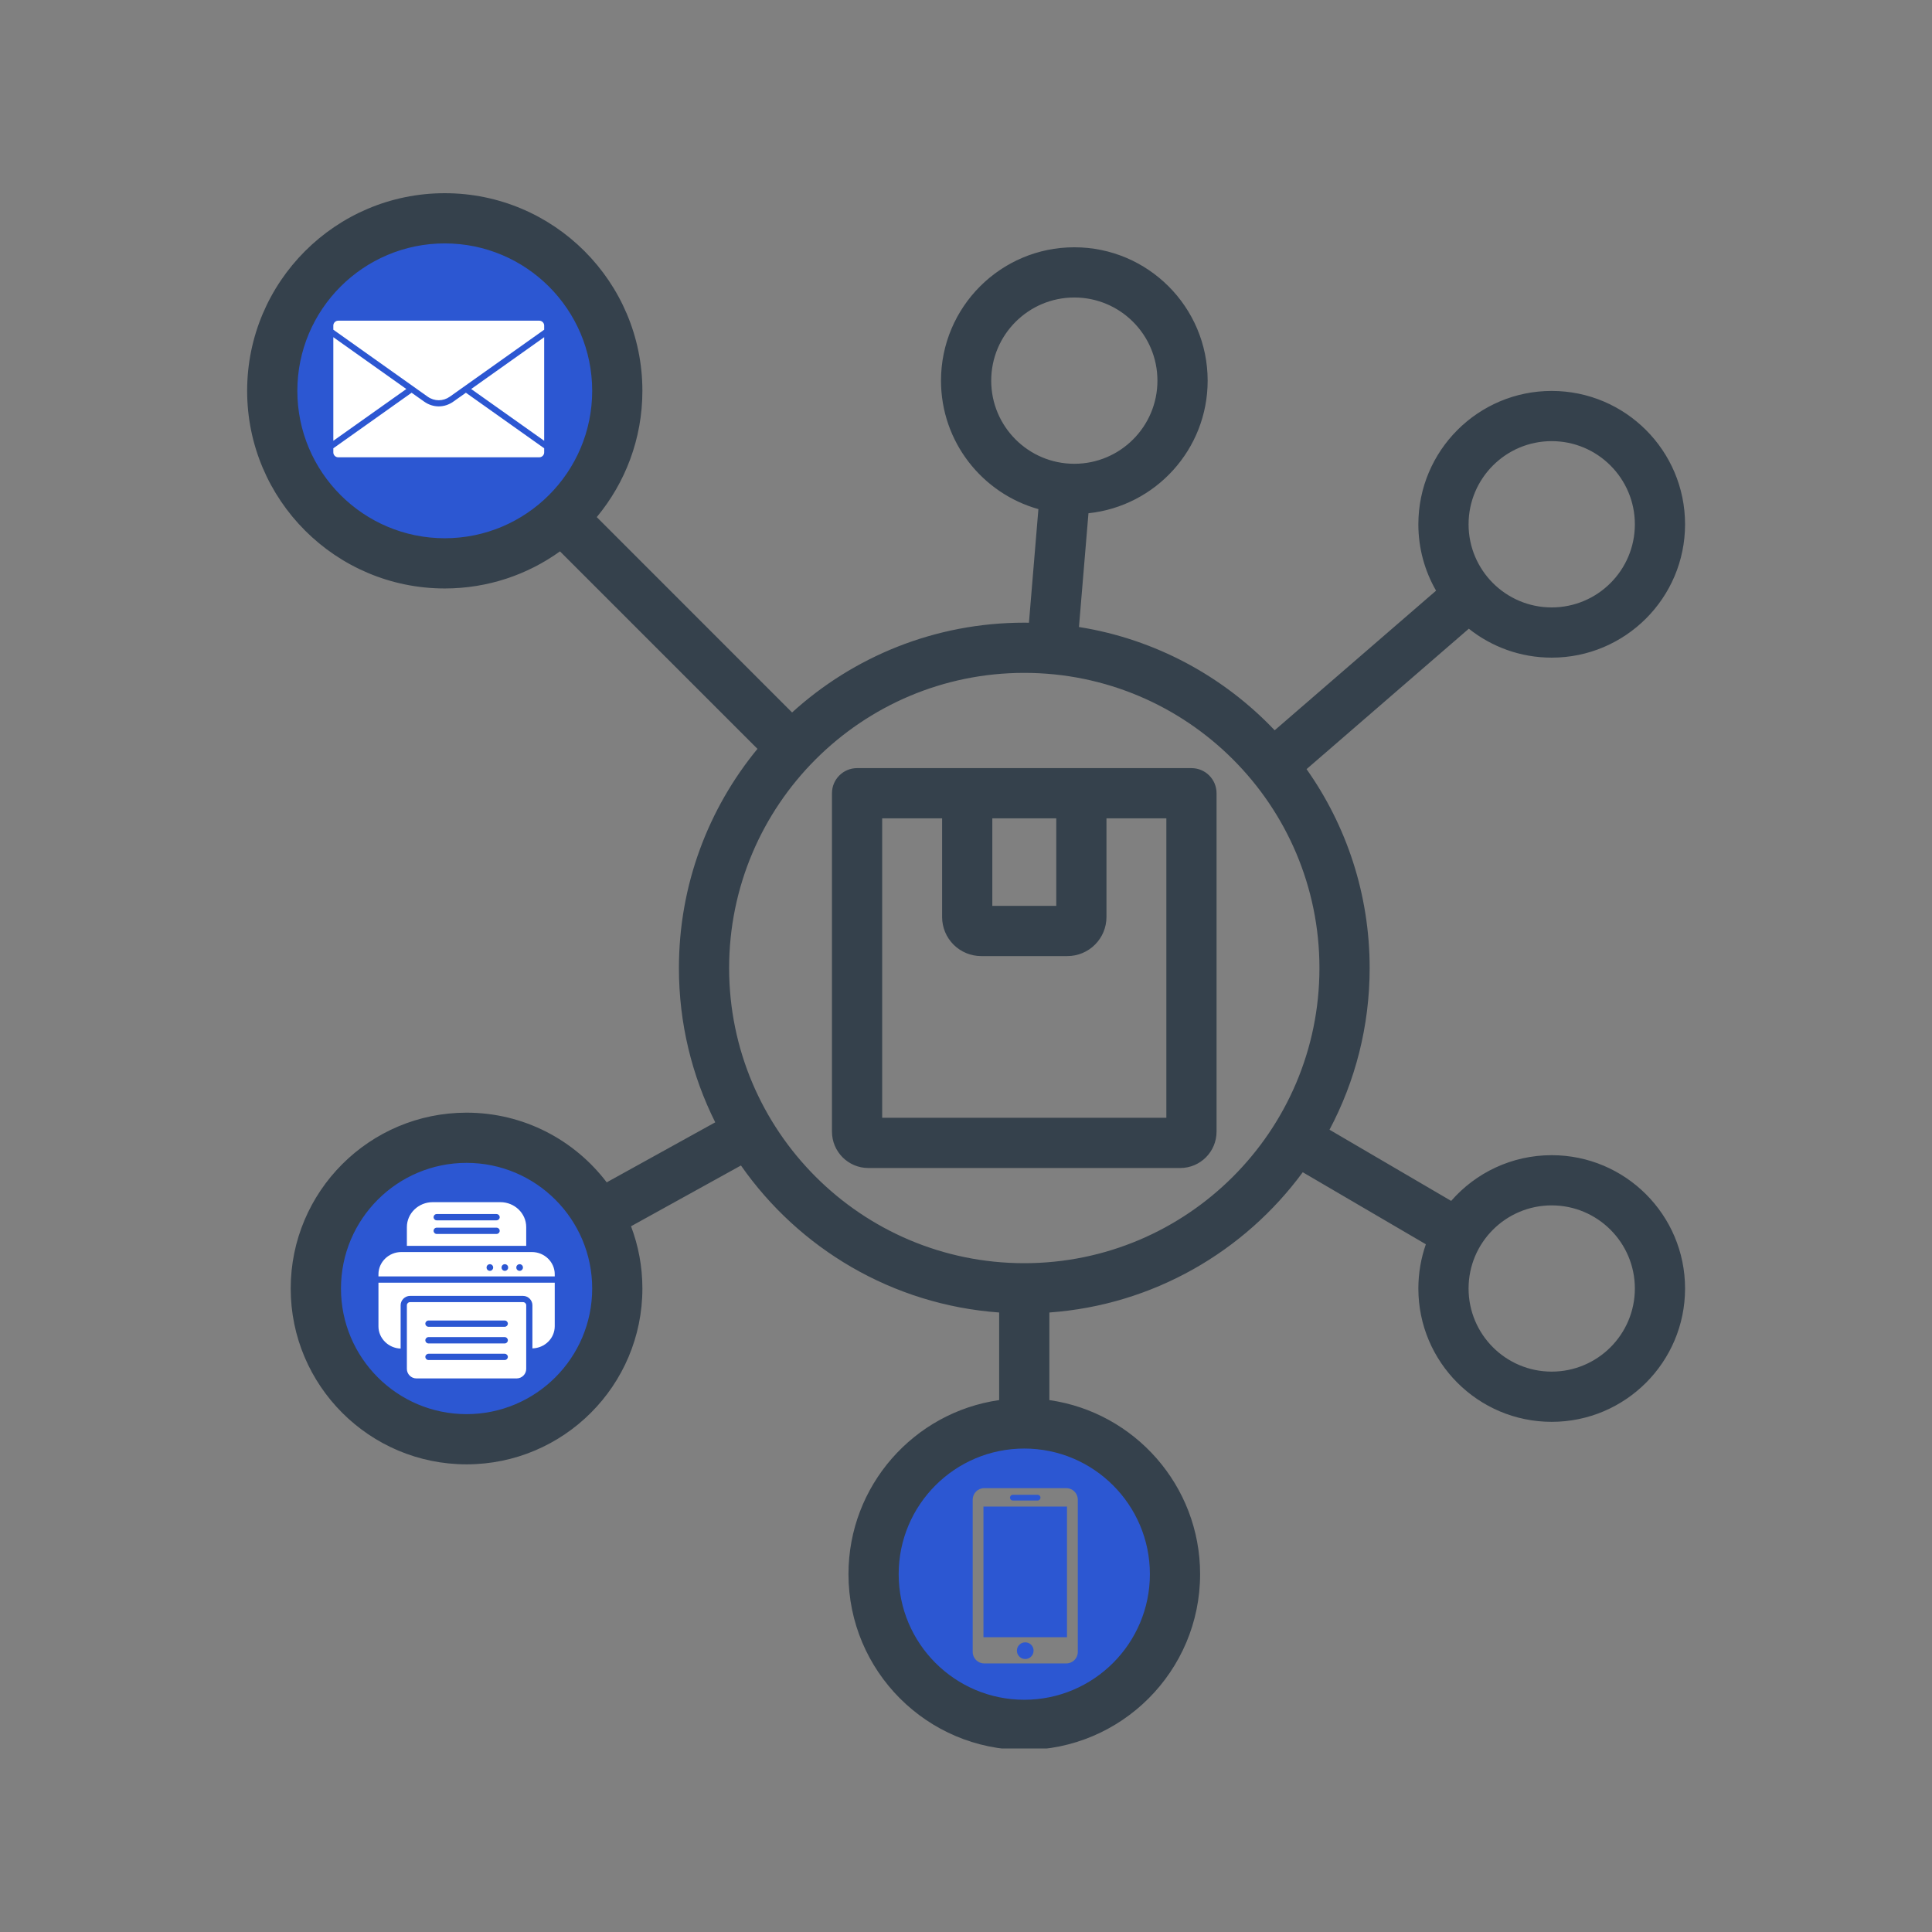
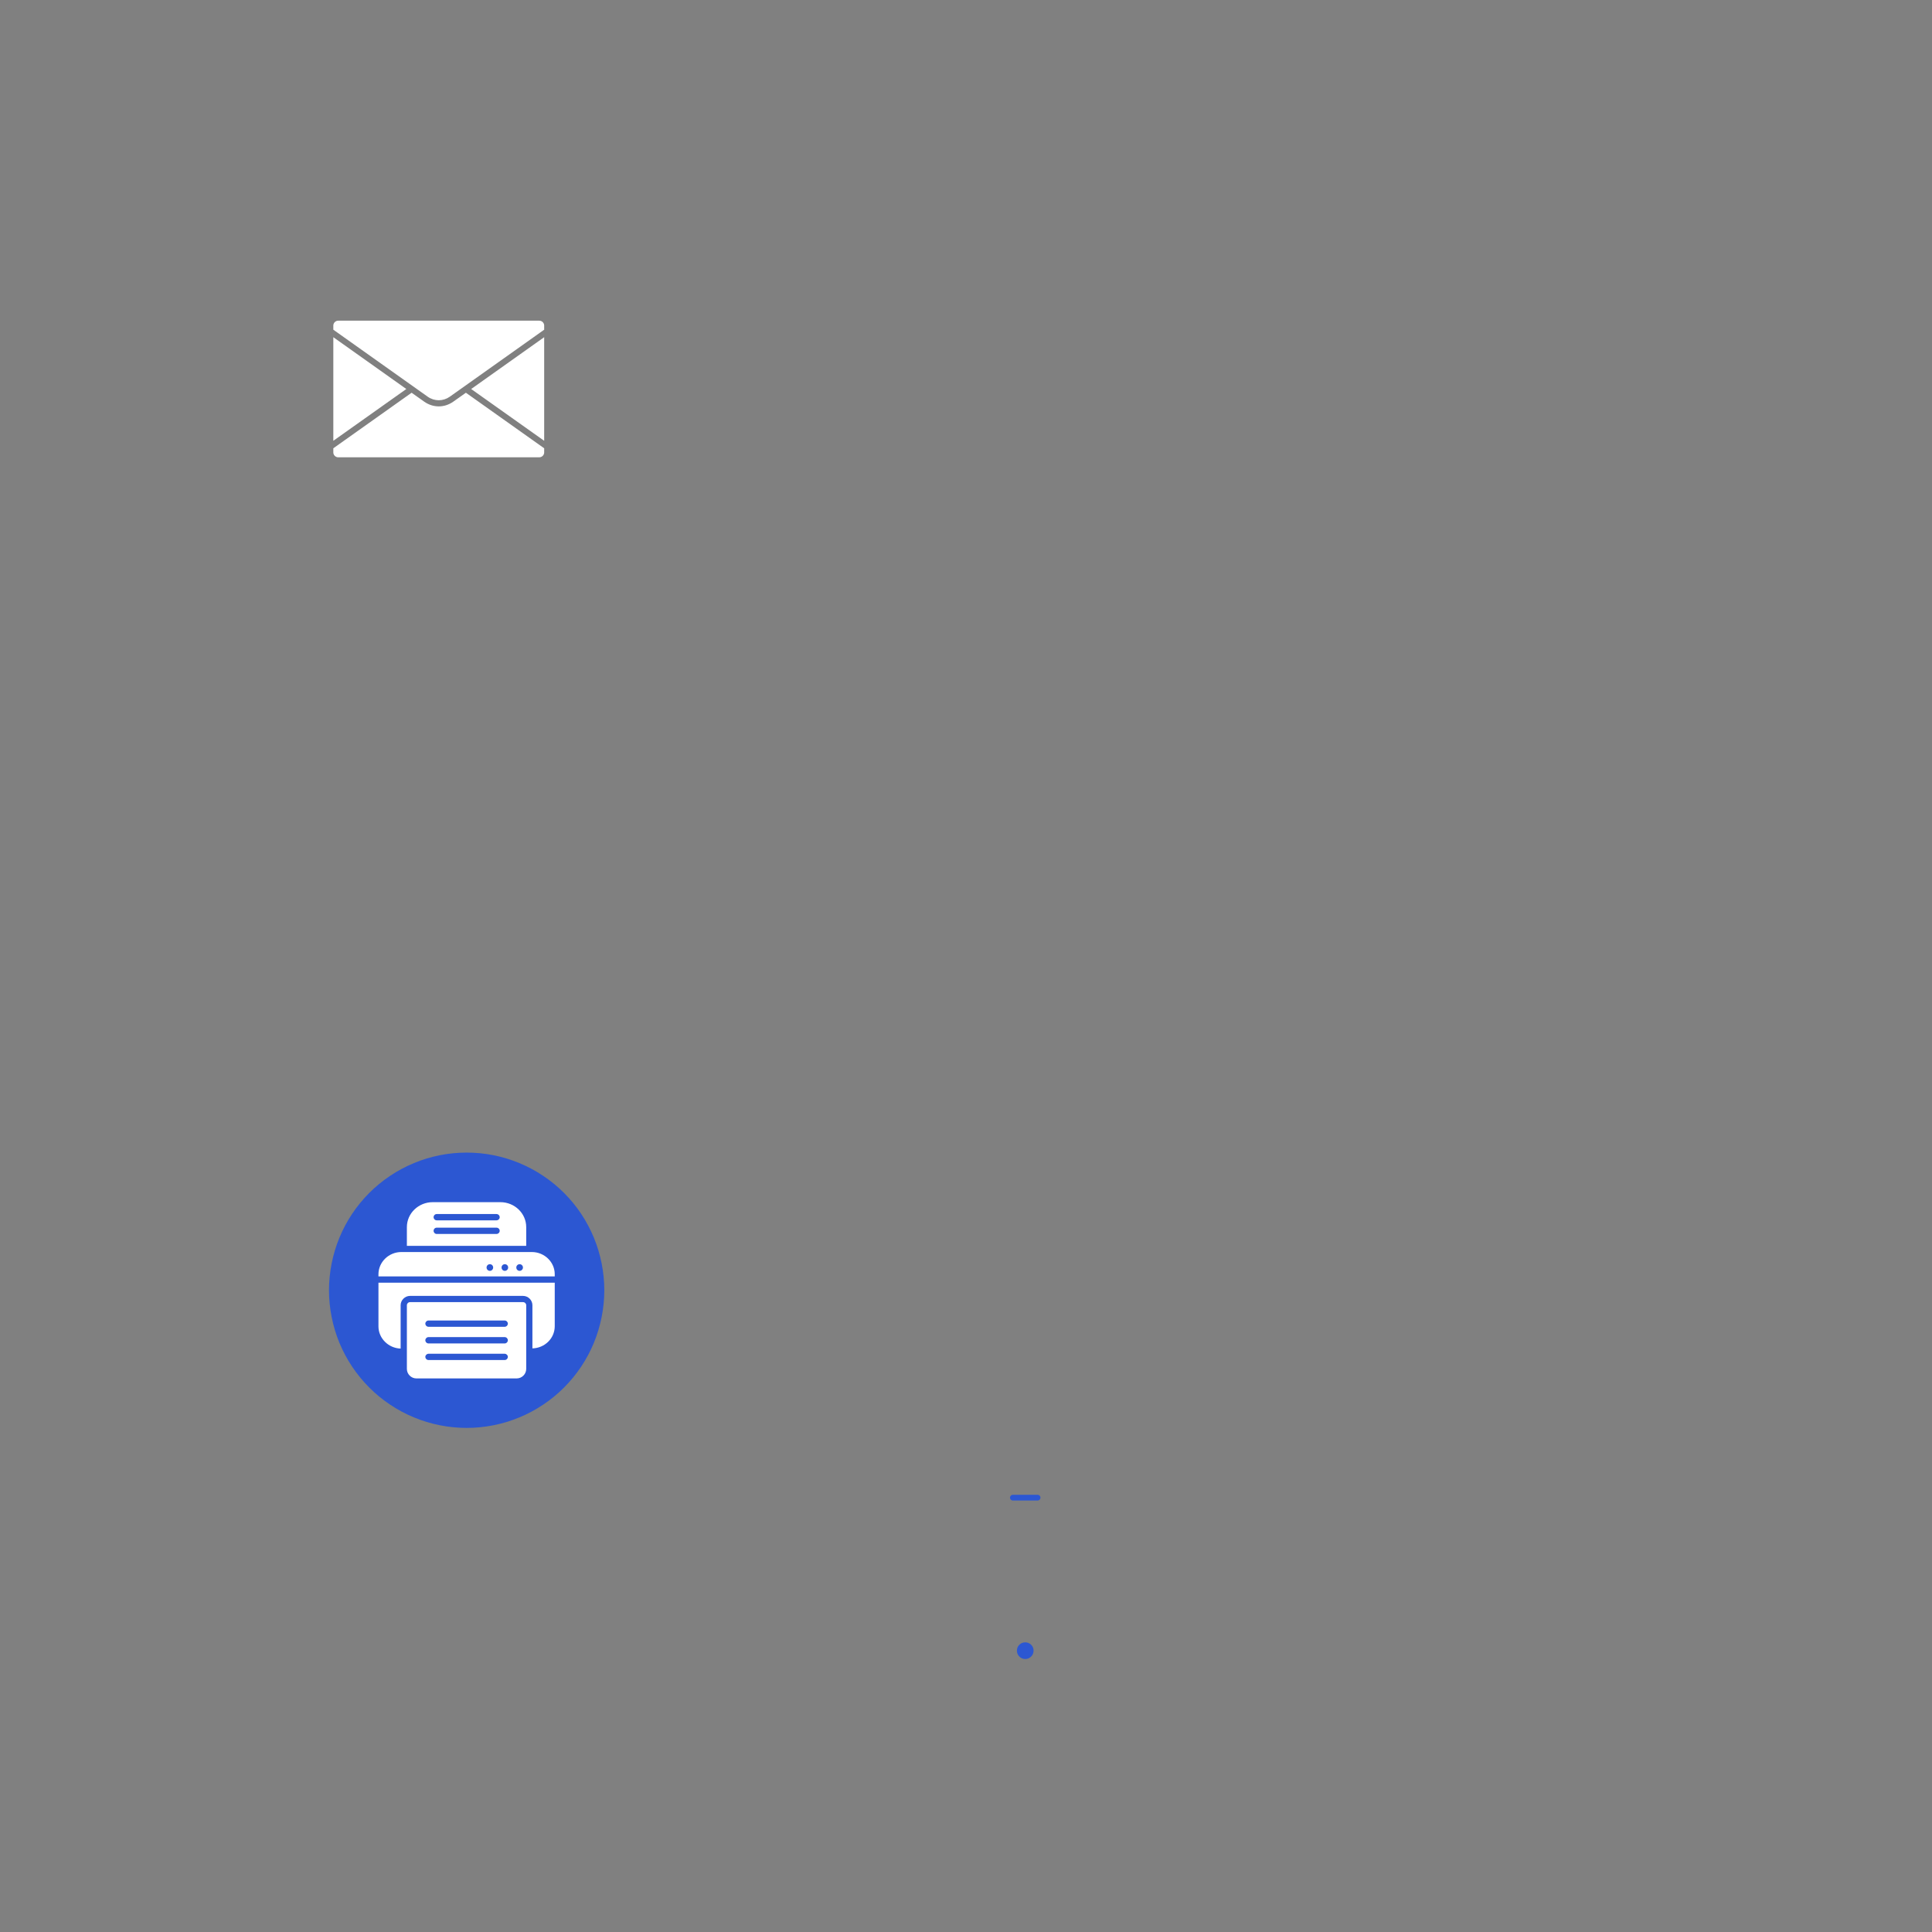
<svg xmlns="http://www.w3.org/2000/svg" width="200" zoomAndPan="magnify" viewBox="0 0 150 150" height="200" preserveAspectRatio="xMidYMid meet" version="1.0">
  <rect x="0" y="0" width="150" height="150" fill="#808080" stroke="none" />
  <defs>
    <clipPath id="02876ba33c">
      <path d="M 21.211 17.348 L 46.711 17.348 L 46.711 42.848 L 21.211 42.848 Z M 21.211 17.348 " clip-rule="nonzero" />
    </clipPath>
    <clipPath id="a1e3198f29">
      <path d="M 25.543 89.488 L 47 89.488 L 47 111 L 25.543 111 Z M 25.543 89.488 " clip-rule="nonzero" />
    </clipPath>
    <clipPath id="ed6c8e1ea3">
-       <path d="M 68.125 110.871 L 91.375 110.871 L 91.375 134 L 68.125 134 Z M 68.125 110.871 " clip-rule="nonzero" />
-     </clipPath>
+       </clipPath>
    <clipPath id="6787139e63">
-       <path d="M 19.172 15 L 130.922 15 L 130.922 135.75 L 19.172 135.75 Z M 19.172 15 " clip-rule="nonzero" />
-     </clipPath>
+       </clipPath>
  </defs>
  <g clip-path="url(#02876ba33c)">
-     <path fill="#2c57d2" d="M 34.066 43.059 C 41.145 43.059 46.922 37.281 46.922 30.203 C 46.922 23.121 41.145 17.348 34.066 17.348 C 26.984 17.348 21.211 23.121 21.211 30.203 C 21.211 37.281 26.984 43.059 34.066 43.059 Z M 34.066 43.059 " fill-opacity="1" fill-rule="evenodd" />
-   </g>
+     </g>
  <path fill="#ffffff" d="M 36.172 30.492 L 42.25 34.805 L 42.25 35.125 C 42.25 35.332 42.078 35.504 41.871 35.504 L 26.258 35.504 C 26.051 35.504 25.879 35.332 25.879 35.125 L 25.879 34.805 L 31.957 30.492 L 32.93 31.18 C 33.273 31.426 33.668 31.551 34.066 31.551 C 34.461 31.551 34.855 31.426 35.199 31.18 Z M 25.879 26.18 L 25.879 34.223 L 31.547 30.203 Z M 42.25 34.223 L 42.25 26.18 L 36.582 30.203 Z M 41.871 24.898 L 26.258 24.898 C 26.051 24.898 25.879 25.07 25.879 25.277 L 25.879 25.598 L 33.203 30.797 C 33.727 31.168 34.402 31.168 34.926 30.797 L 42.25 25.598 L 42.25 25.277 C 42.25 25.07 42.078 24.898 41.871 24.898 Z M 41.871 24.898 " fill-opacity="1" fill-rule="nonzero" />
  <g clip-path="url(#a1e3198f29)">
    <path fill="#2c57d2" d="M 46.918 100.176 C 46.918 100.875 46.848 101.57 46.711 102.258 C 46.574 102.949 46.371 103.617 46.105 104.266 C 45.836 104.914 45.508 105.527 45.117 106.113 C 44.727 106.695 44.285 107.234 43.789 107.73 C 43.293 108.227 42.75 108.672 42.168 109.059 C 41.586 109.449 40.969 109.781 40.32 110.047 C 39.672 110.316 39.004 110.52 38.316 110.656 C 37.629 110.793 36.934 110.863 36.23 110.863 C 35.527 110.863 34.832 110.793 34.145 110.656 C 33.457 110.52 32.789 110.316 32.141 110.047 C 31.492 109.781 30.875 109.449 30.293 109.059 C 29.711 108.672 29.168 108.227 28.672 107.73 C 28.176 107.234 27.734 106.695 27.344 106.113 C 26.953 105.527 26.625 104.914 26.355 104.266 C 26.09 103.617 25.887 102.949 25.75 102.258 C 25.613 101.57 25.543 100.875 25.543 100.176 C 25.543 99.473 25.613 98.777 25.75 98.09 C 25.887 97.402 26.09 96.73 26.355 96.086 C 26.625 95.438 26.953 94.82 27.344 94.234 C 27.734 93.652 28.176 93.113 28.672 92.617 C 29.168 92.121 29.711 91.676 30.293 91.289 C 30.875 90.898 31.492 90.57 32.141 90.301 C 32.789 90.031 33.457 89.828 34.145 89.691 C 34.832 89.555 35.527 89.488 36.23 89.488 C 36.934 89.488 37.629 89.555 38.316 89.691 C 39.004 89.828 39.672 90.031 40.32 90.301 C 40.969 90.57 41.586 90.898 42.168 91.289 C 42.75 91.676 43.293 92.121 43.789 92.617 C 44.285 93.113 44.727 93.652 45.117 94.234 C 45.508 94.82 45.836 95.438 46.105 96.086 C 46.371 96.73 46.574 97.402 46.711 98.09 C 46.848 98.777 46.918 99.473 46.918 100.176 Z M 46.918 100.176 " fill-opacity="1" fill-rule="nonzero" />
  </g>
  <path fill="#ffffff" d="M 31.105 104.703 C 30.152 104.672 29.383 103.902 29.383 102.98 L 29.383 99.59 L 43.07 99.59 L 43.07 102.965 C 43.07 103.91 42.293 104.664 41.336 104.688 L 41.336 101.336 C 41.336 100.945 41.008 100.613 40.609 100.613 L 31.836 100.613 C 31.438 100.613 31.105 100.945 31.105 101.336 Z M 38.035 98.152 C 38.18 98.152 38.289 98.266 38.289 98.41 C 38.289 98.547 38.18 98.668 38.035 98.668 C 37.891 98.668 37.777 98.555 37.777 98.41 C 37.777 98.266 37.891 98.152 38.035 98.152 Z M 39.195 98.152 C 39.34 98.152 39.453 98.266 39.453 98.41 C 39.453 98.547 39.34 98.668 39.195 98.668 C 39.051 98.668 38.941 98.555 38.941 98.41 C 38.941 98.266 39.051 98.152 39.195 98.152 Z M 40.344 98.152 C 40.488 98.152 40.602 98.266 40.602 98.41 C 40.602 98.547 40.488 98.668 40.344 98.668 C 40.199 98.668 40.086 98.555 40.086 98.41 C 40.086 98.266 40.199 98.152 40.344 98.152 Z M 29.383 99.102 L 29.383 98.938 C 29.383 97.984 30.184 97.207 31.164 97.207 L 41.289 97.207 C 42.27 97.207 43.07 97.984 43.07 98.93 L 43.07 99.102 Z M 29.383 99.102 " fill-opacity="1" fill-rule="evenodd" />
  <path fill="#ffffff" d="M 31.59 96.727 L 31.59 95.273 C 31.59 94.199 32.496 93.336 33.594 93.336 L 38.852 93.336 C 39.949 93.336 40.855 94.199 40.855 95.273 L 40.855 96.727 Z M 38.547 94.746 L 33.906 94.746 C 33.77 94.746 33.664 94.633 33.664 94.504 C 33.664 94.371 33.77 94.258 33.906 94.258 L 38.547 94.258 C 38.684 94.258 38.797 94.371 38.797 94.504 C 38.797 94.633 38.684 94.746 38.547 94.746 Z M 38.547 95.805 L 33.906 95.805 C 33.77 95.805 33.664 95.691 33.664 95.562 C 33.664 95.426 33.77 95.316 33.906 95.316 L 38.547 95.316 C 38.684 95.316 38.797 95.426 38.797 95.562 C 38.797 95.691 38.684 95.805 38.547 95.805 Z M 38.547 95.805 " fill-opacity="1" fill-rule="evenodd" />
  <path fill="#ffffff" d="M 40.117 107.02 L 32.324 107.02 C 31.926 107.02 31.59 106.684 31.59 106.285 L 31.59 101.336 C 31.59 101.207 31.699 101.098 31.836 101.098 L 40.609 101.098 C 40.746 101.098 40.855 101.207 40.855 101.336 L 40.855 106.285 C 40.855 106.684 40.52 107.02 40.117 107.02 Z M 39.18 103.012 L 33.273 103.012 C 33.137 103.012 33.023 102.898 33.023 102.766 C 33.023 102.637 33.137 102.523 33.273 102.523 L 39.18 102.523 C 39.316 102.523 39.43 102.637 39.43 102.766 C 39.43 102.898 39.316 103.012 39.18 103.012 Z M 39.18 104.305 L 33.273 104.305 C 33.137 104.305 33.023 104.191 33.023 104.055 C 33.023 103.926 33.137 103.812 33.273 103.812 L 39.18 103.812 C 39.316 103.812 39.43 103.926 39.43 104.055 C 39.43 104.191 39.316 104.305 39.18 104.305 Z M 39.18 105.594 L 33.273 105.594 C 33.137 105.594 33.023 105.48 33.023 105.344 C 33.023 105.219 33.137 105.105 33.273 105.105 L 39.18 105.105 C 39.316 105.105 39.43 105.219 39.43 105.344 C 39.43 105.48 39.316 105.594 39.18 105.594 Z M 39.18 105.594 " fill-opacity="1" fill-rule="evenodd" />
-   <path fill="#2c57d2" d="M 76.355 116.969 L 82.84 116.969 L 82.84 127.113 L 76.355 127.113 Z M 76.355 116.969 " fill-opacity="1" fill-rule="nonzero" />
  <path fill="#2c57d2" d="M 78.637 116.5 L 80.559 116.5 C 80.684 116.5 80.781 116.398 80.781 116.277 C 80.781 116.152 80.684 116.055 80.559 116.055 L 78.637 116.055 C 78.547 116.055 78.469 116.109 78.434 116.191 L 78.414 116.277 L 78.434 116.363 C 78.469 116.445 78.547 116.5 78.637 116.5 Z M 78.637 116.5 " fill-opacity="1" fill-rule="nonzero" />
  <path fill="#2c57d2" d="M 80.246 128.156 C 80.246 128.336 80.184 128.488 80.059 128.613 C 79.93 128.742 79.777 128.805 79.598 128.805 C 79.422 128.805 79.27 128.742 79.141 128.613 C 79.016 128.488 78.953 128.336 78.953 128.156 C 78.953 127.98 79.016 127.828 79.141 127.699 C 79.27 127.574 79.422 127.512 79.598 127.512 C 79.777 127.512 79.93 127.574 80.059 127.699 C 80.184 127.828 80.246 127.98 80.246 128.156 Z M 80.246 128.156 " fill-opacity="1" fill-rule="nonzero" />
  <g clip-path="url(#ed6c8e1ea3)">
    <path fill="#2c57d2" d="M 79.598 110.871 C 73.262 110.871 68.125 116.008 68.125 122.344 C 68.125 128.68 73.262 133.816 79.598 133.816 C 85.938 133.816 91.074 128.68 91.074 122.344 C 91.074 116.008 85.938 110.871 79.598 110.871 Z M 83.68 128.258 C 83.68 128.75 83.281 129.148 82.785 129.148 L 76.414 129.148 C 75.918 129.148 75.52 128.75 75.52 128.258 L 75.52 116.434 C 75.52 115.938 75.918 115.539 76.414 115.539 L 82.785 115.539 C 83.281 115.539 83.68 115.938 83.68 116.434 Z M 83.68 128.258 " fill-opacity="1" fill-rule="nonzero" />
  </g>
  <g clip-path="url(#6787139e63)">
-     <path fill="#35414c" d="M 43.477 42.809 C 40.957 44.621 37.867 45.688 34.531 45.688 C 26.062 45.688 19.188 38.812 19.188 30.344 C 19.188 21.875 26.062 15 34.531 15 C 43 15 49.875 21.875 49.875 30.344 C 49.875 34.07 48.543 37.488 46.332 40.148 L 61.496 55.316 C 66.262 50.984 72.586 48.344 79.523 48.344 C 79.645 48.344 79.766 48.344 79.887 48.348 L 80.621 39.527 C 76.262 38.309 73.059 34.301 73.059 29.555 C 73.059 23.84 77.695 19.199 83.41 19.199 C 89.125 19.199 93.762 23.84 93.762 29.555 C 93.762 34.898 89.707 39.301 84.508 39.848 L 83.77 48.68 C 89.711 49.625 95.004 52.527 98.965 56.699 L 111.496 45.859 C 110.621 44.34 110.121 42.582 110.121 40.707 C 110.121 34.992 114.758 30.352 120.473 30.352 C 126.188 30.352 130.828 34.992 130.828 40.707 C 130.828 46.418 126.188 51.059 120.473 51.059 C 118.043 51.059 115.805 50.219 114.039 48.812 L 101.441 59.715 C 104.527 64.082 106.34 69.41 106.34 75.16 C 106.34 79.691 105.211 83.965 103.223 87.711 L 112.668 93.238 C 114.566 91.062 117.363 89.688 120.473 89.688 C 126.188 89.688 130.828 94.324 130.828 100.039 C 130.828 105.754 126.188 110.391 120.473 110.391 C 114.758 110.391 110.121 105.754 110.121 100.039 C 110.121 98.836 110.328 97.68 110.703 96.605 L 101.145 91.012 C 96.625 97.164 89.543 101.32 81.473 101.902 L 81.473 108.703 C 88.086 109.648 93.176 115.344 93.176 122.215 C 93.176 129.75 87.059 135.867 79.523 135.867 C 71.992 135.867 65.875 129.75 65.875 122.215 C 65.875 115.344 70.961 109.648 77.574 108.703 L 77.574 101.902 C 69.281 101.305 62.027 96.93 57.527 90.488 L 48.992 95.207 C 49.562 96.707 49.875 98.336 49.875 100.039 C 49.875 107.574 43.758 113.691 36.223 113.691 C 28.688 113.691 22.57 107.574 22.57 100.039 C 22.57 92.504 28.688 86.387 36.223 86.387 C 40.664 86.387 44.609 88.512 47.105 91.797 L 55.531 87.137 C 53.727 83.531 52.711 79.461 52.711 75.16 C 52.711 68.699 55 62.773 58.809 58.141 Z M 79.523 52.242 C 66.879 52.242 56.609 62.512 56.609 75.16 C 56.609 87.805 66.879 98.074 79.523 98.074 C 92.172 98.074 102.441 87.805 102.441 75.16 C 102.441 62.512 92.172 52.242 79.523 52.242 Z M 94.453 61.586 L 94.453 87.859 C 94.453 89.418 93.191 90.684 91.633 90.684 L 67.418 90.684 C 65.859 90.684 64.594 89.418 64.594 87.859 L 64.594 61.586 C 64.594 60.508 65.469 59.637 66.543 59.637 L 92.504 59.637 C 93.582 59.637 94.453 60.508 94.453 61.586 Z M 73.145 63.535 L 68.492 63.535 L 68.492 86.785 L 90.555 86.785 L 90.555 63.535 L 85.906 63.535 L 85.906 71.195 C 85.906 72 85.586 72.773 85.016 73.34 C 84.449 73.91 83.676 74.23 82.871 74.23 L 76.18 74.23 C 75.375 74.23 74.602 73.91 74.031 73.34 C 73.465 72.773 73.145 72 73.145 71.195 Z M 82.008 63.535 L 77.043 63.535 L 77.043 70.332 L 82.008 70.332 Z M 83.41 23.098 C 79.848 23.098 76.957 25.992 76.957 29.555 C 76.957 33.117 79.848 36.008 83.41 36.008 C 86.973 36.008 89.863 33.117 89.863 29.555 C 89.863 25.992 86.973 23.098 83.41 23.098 Z M 34.531 18.898 C 28.215 18.898 23.086 24.027 23.086 30.344 C 23.086 36.66 28.215 41.789 34.531 41.789 C 40.848 41.789 45.977 36.66 45.977 30.344 C 45.977 24.027 40.848 18.898 34.531 18.898 Z M 79.523 112.465 C 74.141 112.465 69.773 116.832 69.773 122.215 C 69.773 127.598 74.141 131.969 79.523 131.969 C 84.906 131.969 89.277 127.598 89.277 122.215 C 89.277 116.832 84.906 112.465 79.523 112.465 Z M 120.473 93.586 C 116.91 93.586 114.02 96.477 114.02 100.039 C 114.02 103.602 116.91 106.492 120.473 106.492 C 124.035 106.492 126.93 103.602 126.93 100.039 C 126.93 96.477 124.035 93.586 120.473 93.586 Z M 120.473 34.25 C 116.91 34.25 114.02 37.145 114.02 40.707 C 114.02 44.27 116.91 47.16 120.473 47.16 C 124.035 47.16 126.93 44.27 126.93 40.707 C 126.93 37.145 124.035 34.25 120.473 34.25 Z M 36.223 90.285 C 30.84 90.285 26.473 94.656 26.473 100.039 C 26.473 105.422 30.84 109.793 36.223 109.793 C 41.605 109.793 45.977 105.422 45.977 100.039 C 45.977 94.656 41.605 90.285 36.223 90.285 Z M 36.223 90.285 " fill-opacity="1" fill-rule="evenodd" />
-   </g>
+     </g>
</svg>